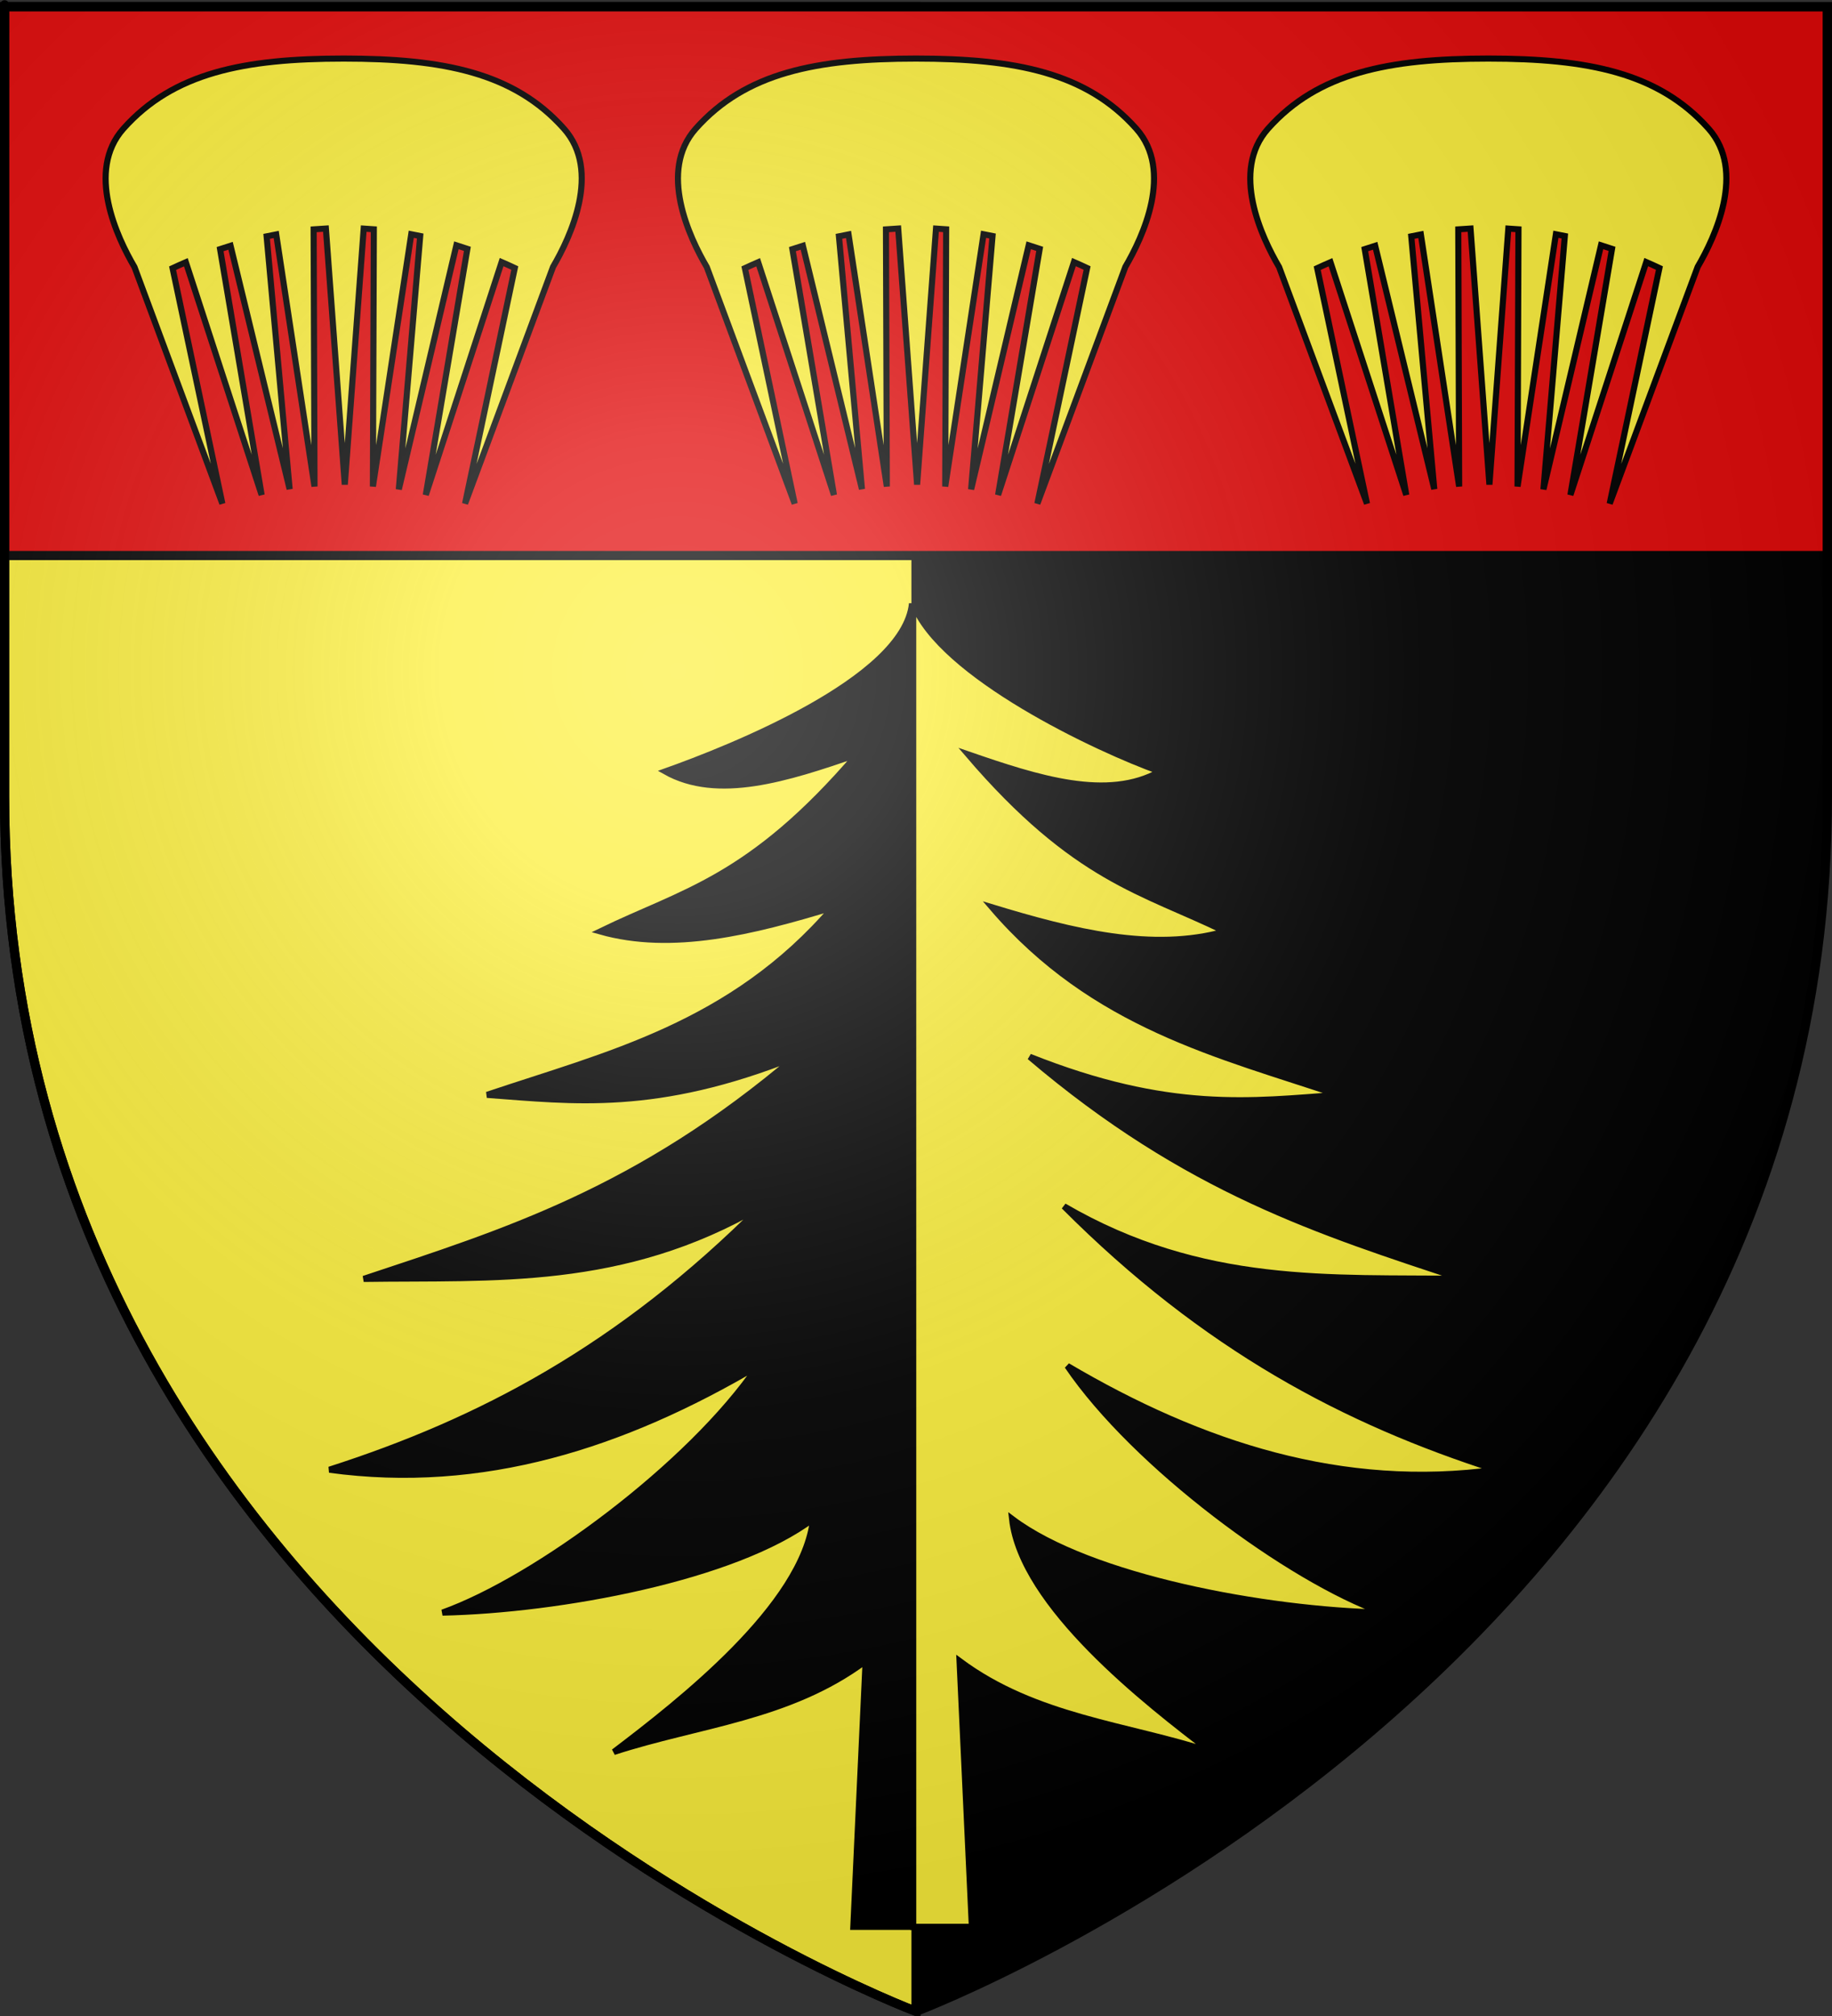
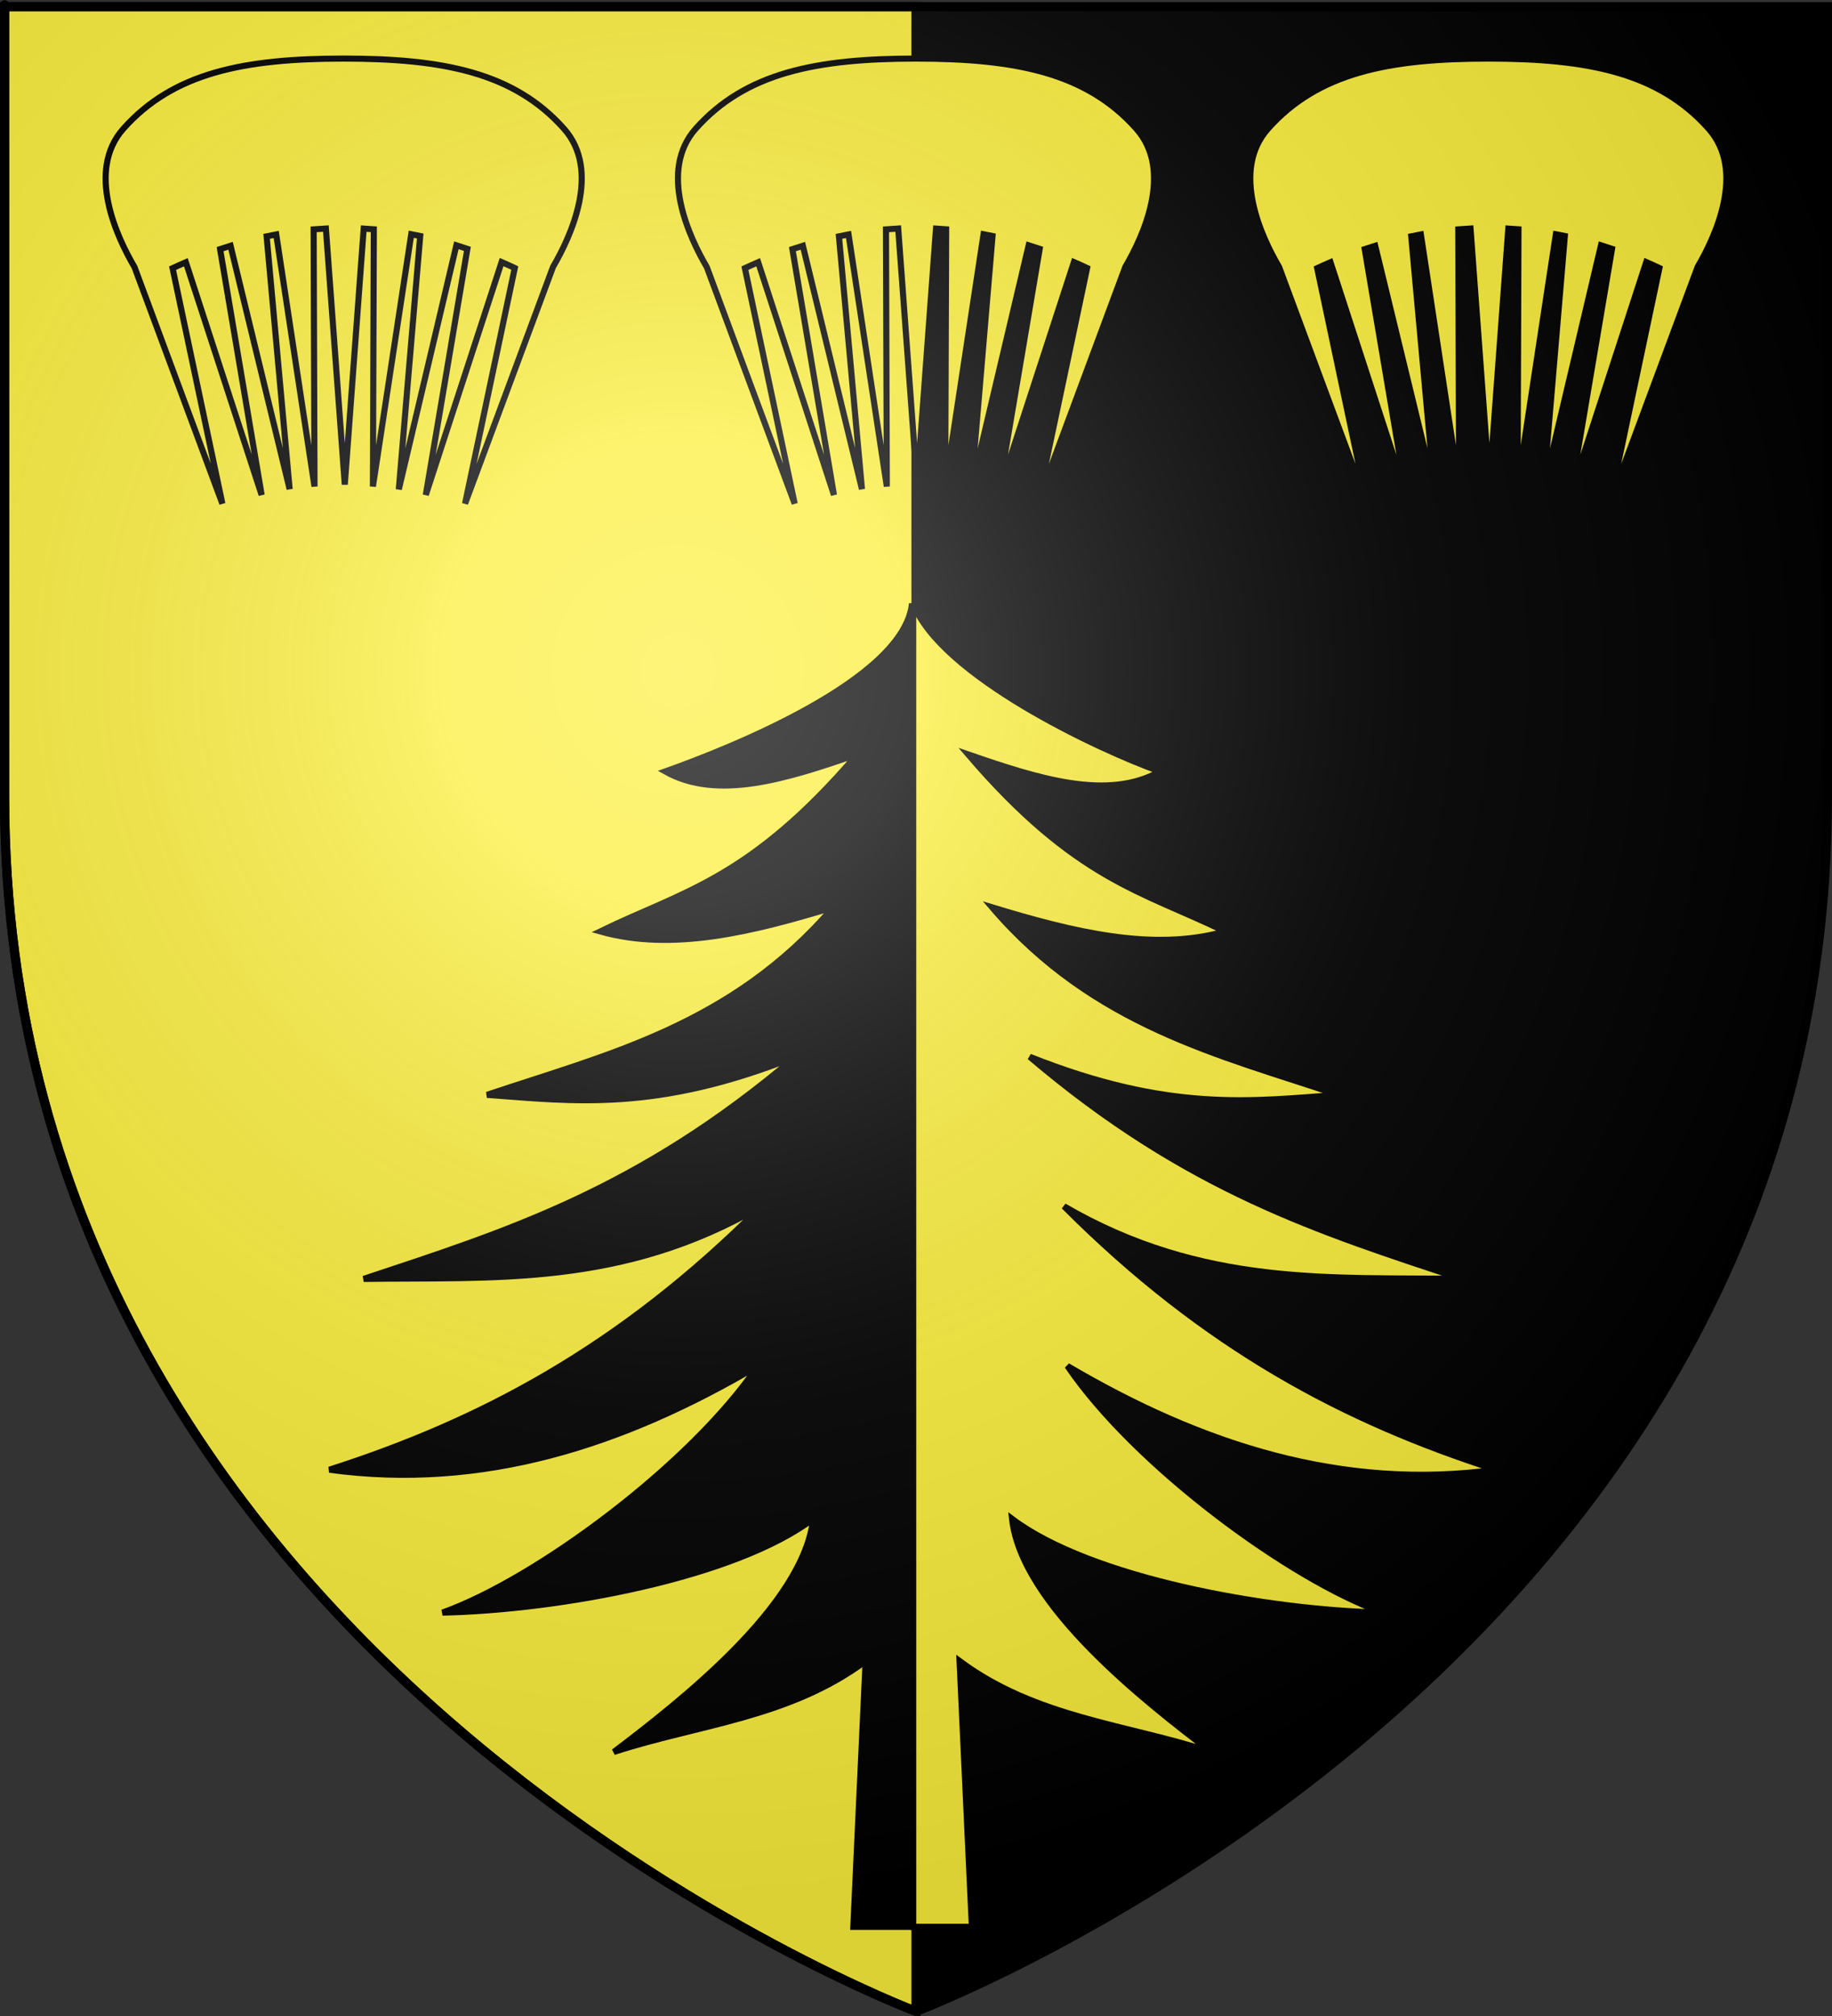
<svg xmlns="http://www.w3.org/2000/svg" xmlns:ns1="http://sodipodi.sourceforge.net/DTD/sodipodi-0.dtd" xmlns:ns2="http://www.inkscape.org/namespaces/inkscape" xmlns:xlink="http://www.w3.org/1999/xlink" height="660" width="600" version="1.0" id="svg2" ns1:version="0.32" ns2:version="0.45.1" ns1:docname="Blason ville fr Oyonnax (Ain).svg" ns1:docbase="C:\Users\Jany\Documents\aaaOuiqui\Blasons\Blasons Ain" ns2:export-filename="/Users/olivier/Desktop/Blason Rouge/Blason_Vide_3D.png" ns2:export-xdpi="144" ns2:export-ydpi="144" ns2:output_extension="org.inkscape.output.svg.inkscape">
  <rect width="100%" height="100%" fill="#333333" stroke="none" />
  <ns1:namedview ns2:window-height="814" ns2:window-width="1152" ns2:pageshadow="2" ns2:pageopacity="0.0" guidetolerance="10.0" gridtolerance="10.0" objecttolerance="10.0" borderopacity="1.0" bordercolor="#666666" pagecolor="#ffffff" id="base" showgrid="false" height="660px" ns2:zoom="0.63" ns2:cx="-137.71354" ns2:cy="265.23126" ns2:window-x="-8" ns2:window-y="-8" ns2:current-layer="layer3" showguides="true" ns2:guide-bbox="true" />
  <desc id="desc4">Flag of Canton of Valais (Wallis)</desc>
  <defs id="defs6">
    <linearGradient id="linearGradient2893">
      <stop style="stop-color:white;stop-opacity:0.314;" offset="0" id="stop2895" />
      <stop id="stop2897" offset="0.19" style="stop-color:white;stop-opacity:0.251;" />
      <stop style="stop-color:#6b6b6b;stop-opacity:0.125;" offset="0.6" id="stop2901" />
      <stop style="stop-color:black;stop-opacity:0.125;" offset="1" id="stop2899" />
    </linearGradient>
    <radialGradient ns2:collect="always" xlink:href="#linearGradient2893" id="radialGradient3163" gradientUnits="userSpaceOnUse" gradientTransform="matrix(1.353,0,0,1.349,-77.629,-85.747)" cx="221.445" cy="226.331" fx="221.445" fy="226.331" r="300" />
  </defs>
  <g ns2:groupmode="layer" id="layer3" ns2:label="Fond écu" style="display:inline">
    <path id="path2855" style="fill:#000000;fill-opacity:1;fill-rule:evenodd;stroke:none;stroke-width:1px;stroke-linecap:butt;stroke-linejoin:miter;stroke-opacity:1" d="M 300,658.5 C 300,658.5 598.5,546.18 598.5,260.728 C 598.5,-24.723 598.5,2.176 598.5,2.176 L 1.5,2.176 L 1.5,260.728 C 1.5,546.18 300,658.5 300,658.5 z " ns1:nodetypes="cccccc" />
    <path ns1:nodetypes="ccccc" d="M 300,658.5 L 300,2.176 L 1.5,2.176 L 1.5,260.728 C 1.5,546.18 300,658.5 300,658.5 z " style="fill:#fcef3c;fill-opacity:1;fill-rule:evenodd;stroke:#000000;stroke-width:3;stroke-linecap:butt;stroke-linejoin:miter;stroke-opacity:1;stroke-miterlimit:4;stroke-dasharray:none" id="path24402" />
-     <path style="fill:#e20909;fill-opacity:1;fill-rule:evenodd;stroke:#000000;stroke-width:3;stroke-linecap:butt;stroke-linejoin:miter;stroke-opacity:1;display:inline;stroke-miterlimit:4;stroke-dasharray:none" d="M 1.5 2.188 L 1.5 181.875 L 598.5 181.875 C 598.5 93.961 598.5 2.188 598.5 2.188 L 1.5 2.188 z " id="path27318" />
    <g id="g28349" transform="translate(1.415,-6.016)" style="stroke:#000000;stroke-opacity:1;stroke-width:2;stroke-miterlimit:4;stroke-dasharray:none">
      <path id="rect28289" d="M 111.154,25.191 C 78.496,25.191 55.344,29.811 39.015,48.131 C 26.646,62.008 36.922,83.731 42.635,93.461 L 71.412,170.904 L 55.107,93.816 C 56.557,93.142 58.004,92.487 59.454,91.864 L 84.275,168.066 L 70.667,87.571 C 71.809,87.186 72.949,86.824 74.091,86.471 L 93.447,166.15 L 85.907,83.384 C 86.954,83.162 88.001,82.957 89.047,82.763 L 101.591,165.28 L 101.307,81.095 C 102.644,80.983 103.98,80.896 105.317,80.829 L 111.509,164.659 L 117.701,80.847 C 118.807,80.905 119.912,80.988 121.018,81.077 L 120.717,165.28 L 133.278,82.692 C 134.254,82.871 135.229,83.074 136.205,83.277 L 129.197,166.238 L 148.057,86.311 C 149.258,86.681 150.458,87.076 151.658,87.482 L 138.033,168.066 L 162.871,91.811 C 164.31,92.435 165.744,93.087 167.183,93.763 L 150.896,170.904 L 179.708,93.39 C 185.431,83.62 195.609,61.969 183.274,48.131 C 166.946,29.811 143.812,25.191 111.154,25.191 z " style="fill:#fcef3c;stroke:#000000;stroke-width:2;stroke-miterlimit:4;stroke-opacity:1;stroke-dasharray:none" />
      <path id="path28347" d="M 298.593,25.191 C 265.935,25.191 242.784,29.811 226.455,48.131 C 214.086,62.008 224.361,83.731 230.074,93.461 L 258.851,170.904 L 242.547,93.816 C 243.996,93.142 245.444,92.487 246.893,91.864 L 271.714,168.066 L 258.106,87.571 C 259.248,87.186 260.389,86.824 261.531,86.471 L 280.887,166.15 L 273.347,83.384 C 274.393,83.162 275.44,82.957 276.487,82.763 L 289.03,165.28 L 288.747,81.095 C 290.084,80.983 291.419,80.896 292.756,80.829 L 298.948,164.659 L 305.14,80.847 C 306.247,80.905 307.351,80.988 308.458,81.077 L 308.156,165.28 L 320.717,82.692 C 321.694,82.871 322.668,83.074 323.645,83.277 L 316.637,166.238 L 335.496,86.311 C 336.697,86.681 337.897,87.076 339.098,87.482 L 325.472,168.066 L 350.311,91.811 C 351.75,92.435 353.183,93.087 354.622,93.763 L 338.335,170.904 L 367.148,93.39 C 372.87,83.62 383.048,61.969 370.714,48.131 C 354.385,29.811 331.251,25.191 298.593,25.191 z " style="fill:#fcef3c;stroke:#000000;stroke-width:2;stroke-miterlimit:4;stroke-opacity:1;stroke-dasharray:none" />
      <path style="fill:#fcef3c;stroke:#000000;stroke-width:2;stroke-miterlimit:4;stroke-opacity:1;stroke-dasharray:none" d="M 486.033,25.191 C 453.375,25.191 430.223,29.811 413.894,48.131 C 401.525,62.008 411.801,83.731 417.514,93.461 L 446.291,170.904 L 429.986,93.816 C 431.436,93.142 432.883,92.487 434.333,91.864 L 459.154,168.066 L 445.546,87.571 C 446.687,87.186 447.828,86.824 448.97,86.471 L 468.326,166.15 L 460.786,83.384 C 461.833,83.162 462.88,82.957 463.926,82.763 L 476.47,165.28 L 476.186,81.095 C 477.523,80.983 478.859,80.896 480.196,80.829 L 486.387,164.659 L 492.579,80.847 C 493.686,80.905 494.79,80.988 495.897,81.077 L 495.596,165.28 L 508.157,82.692 C 509.133,82.871 510.108,83.074 511.084,83.277 L 504.076,166.238 L 522.936,86.311 C 524.136,86.681 525.337,87.076 526.537,87.482 L 512.912,168.066 L 537.75,91.811 C 539.189,92.435 540.623,93.087 542.061,93.763 L 525.774,170.904 L 554.587,93.39 C 560.309,83.62 570.488,61.969 558.153,48.131 C 541.824,29.811 518.691,25.191 486.033,25.191 z " id="path28345" />
    </g>
    <path style="fill:#000000;stroke:#000000;stroke-width:2;stroke-miterlimit:4;stroke-opacity:1" d="M 217.881,252.562 C 234.994,262.206 257.749,254.913 280.725,246.969 C 245.556,288.035 223.691,291.738 196.568,304.938 C 220.147,311.605 246.354,305.106 272.881,297.031 C 239.575,335.887 198.337,345.346 159.506,358.438 C 187.84,360.5 214.819,364.188 260.537,345.969 C 208.852,389.946 165.303,403.334 119.1,418.688 C 161.687,418.06 203.858,421.386 249.318,394.906 C 202.966,441.372 157.098,465.374 107.881,481.156 C 157.95,487.999 204.096,473.19 248.193,447.188 C 226.068,479.735 175.509,517.023 144.912,527.938 C 183.062,527.129 240.739,516.536 266.316,497.25 C 263.169,525.631 222.456,557.294 201.037,573.562 C 228.773,564.514 258.504,562.399 283.506,543.781 L 279.475,630.812 L 298.693,630.812 L 298.693,197.562 C 296.189,222.57 238.33,245.305 217.881,252.562 z " id="rect29323" ns1:nodetypes="cccccccccccccccccc" />
    <path ns1:nodetypes="cccccccccccccccccc" id="path30298" d="M 379.894,252.562 C 362.781,262.206 340.026,254.913 317.051,246.969 C 352.22,288.035 374.084,291.738 401.207,304.938 C 377.628,311.605 351.421,305.106 324.894,297.031 C 358.2,335.887 399.438,345.346 438.269,358.438 C 409.936,360.5 382.956,364.188 337.238,345.969 C 388.924,389.946 432.472,403.334 478.676,418.688 C 436.088,418.06 393.917,421.386 348.457,394.906 C 394.809,441.372 440.678,465.374 489.894,481.156 C 439.825,487.999 393.679,473.19 349.582,447.188 C 371.707,479.735 422.267,517.023 452.863,527.938 C 414.713,527.129 357.036,516.536 331.459,497.25 C 334.606,525.631 375.319,557.294 396.738,573.562 C 369.003,564.514 339.271,562.399 314.269,543.781 L 318.301,630.812 L 299.082,630.812 L 299.082,197.562 C 307.936,220.983 359.445,245.305 379.894,252.562 z " style="fill:#fcef3c;stroke:#000000;stroke-width:2;stroke-miterlimit:4;stroke-opacity:1" />
  </g>
  <g ns2:groupmode="layer" id="layer4" ns2:label="Meubles" ns1:insensitive="true" />
  <g ns2:groupmode="layer" id="layer2" ns2:label="Reflet final" ns1:insensitive="true">
    <path ns1:nodetypes="cccccc" d="M 300,658.5 C 300,658.5 598.5,546.18 598.5,260.728 C 598.5,-24.723 598.5,2.176 598.5,2.176 L 1.5,2.176 L 1.5,260.728 C 1.5,546.18 300,658.5 300,658.5 z " style="opacity:1;fill:url(#radialGradient3163);fill-opacity:1;fill-rule:evenodd;stroke:none;stroke-width:1px;stroke-linecap:butt;stroke-linejoin:miter;stroke-opacity:1" id="path2875" ns2:export-xdpi="144" ns2:export-ydpi="144" />
  </g>
  <g ns2:groupmode="layer" id="layer1" ns2:label="Contour final" ns1:insensitive="true">
    <path ns1:nodetypes="cccccc" d="M 300,658.5 C 300,658.5 1.5,546.18 1.5,260.728 C 1.5,-24.723 1.5,2.176 1.5,2.176 L 598.5,2.176 L 598.5,260.728 C 598.5,546.18 300,658.5 300,658.5 z " style="opacity:1;fill:none;fill-opacity:1;fill-rule:evenodd;stroke:#000000;stroke-width:3;stroke-linecap:butt;stroke-linejoin:miter;stroke-miterlimit:4;stroke-dasharray:none;stroke-opacity:1" id="path1411" ns2:export-xdpi="144" ns2:export-ydpi="144" />
  </g>
</svg>